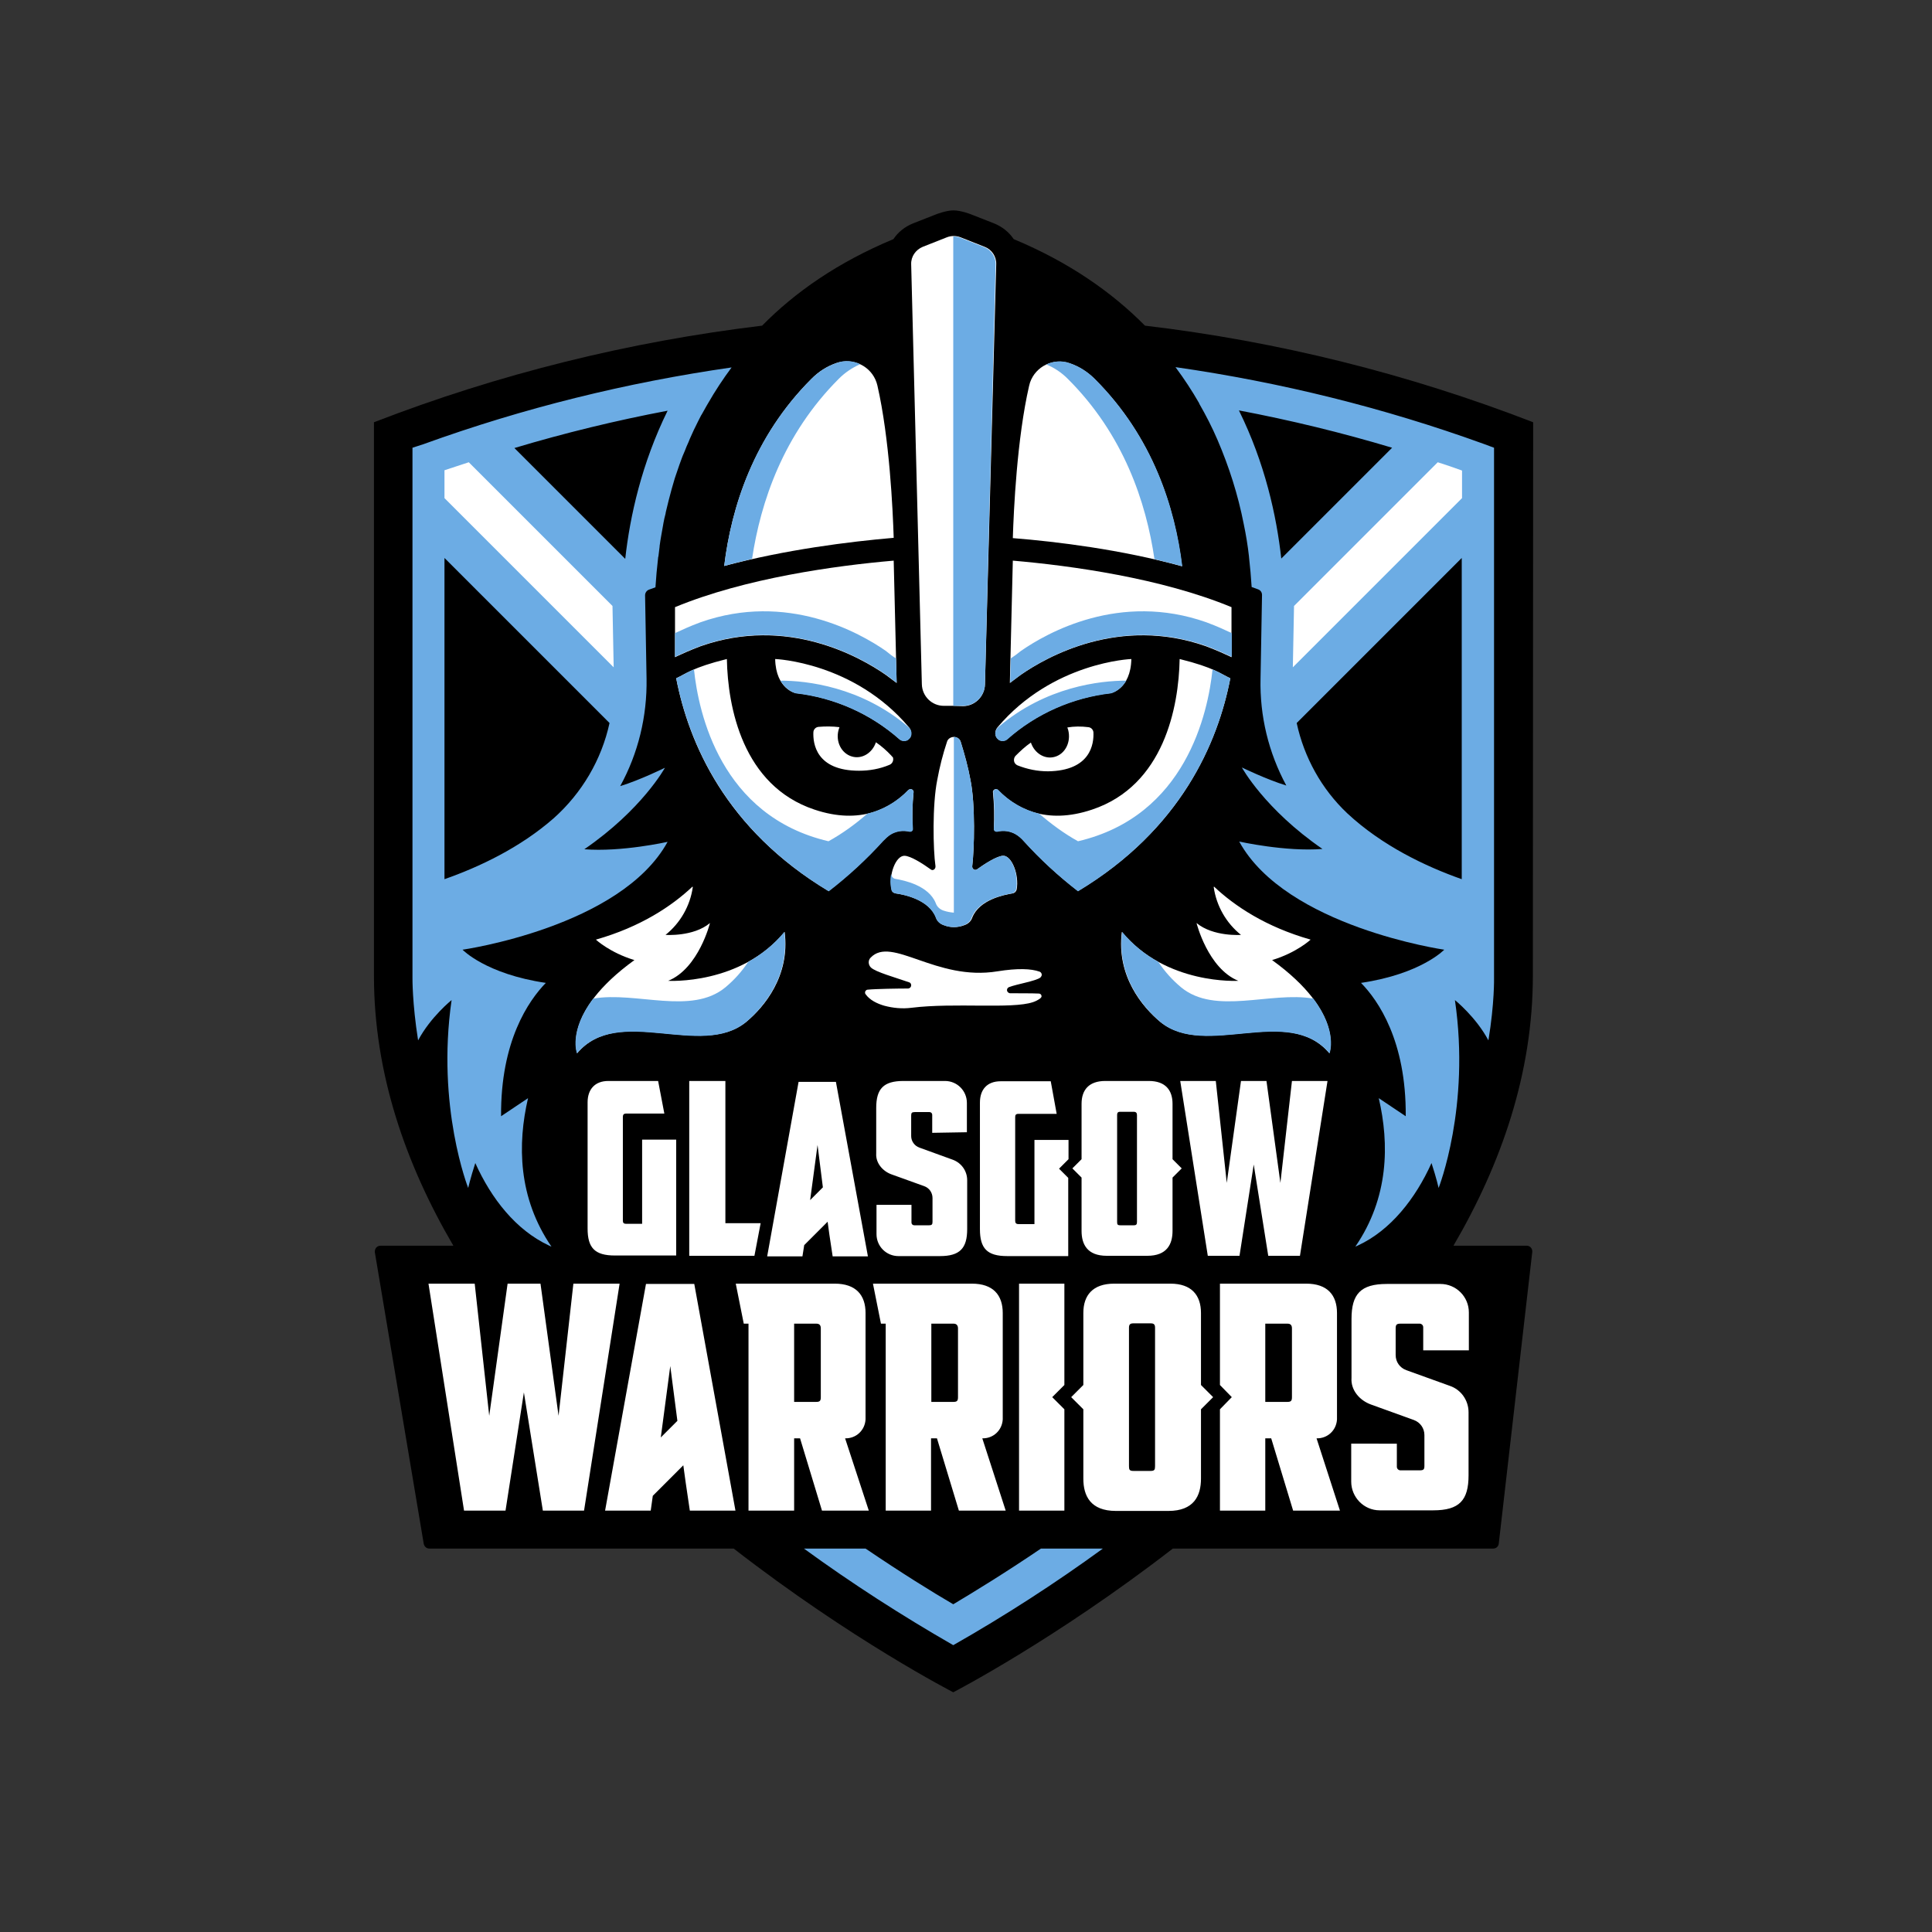
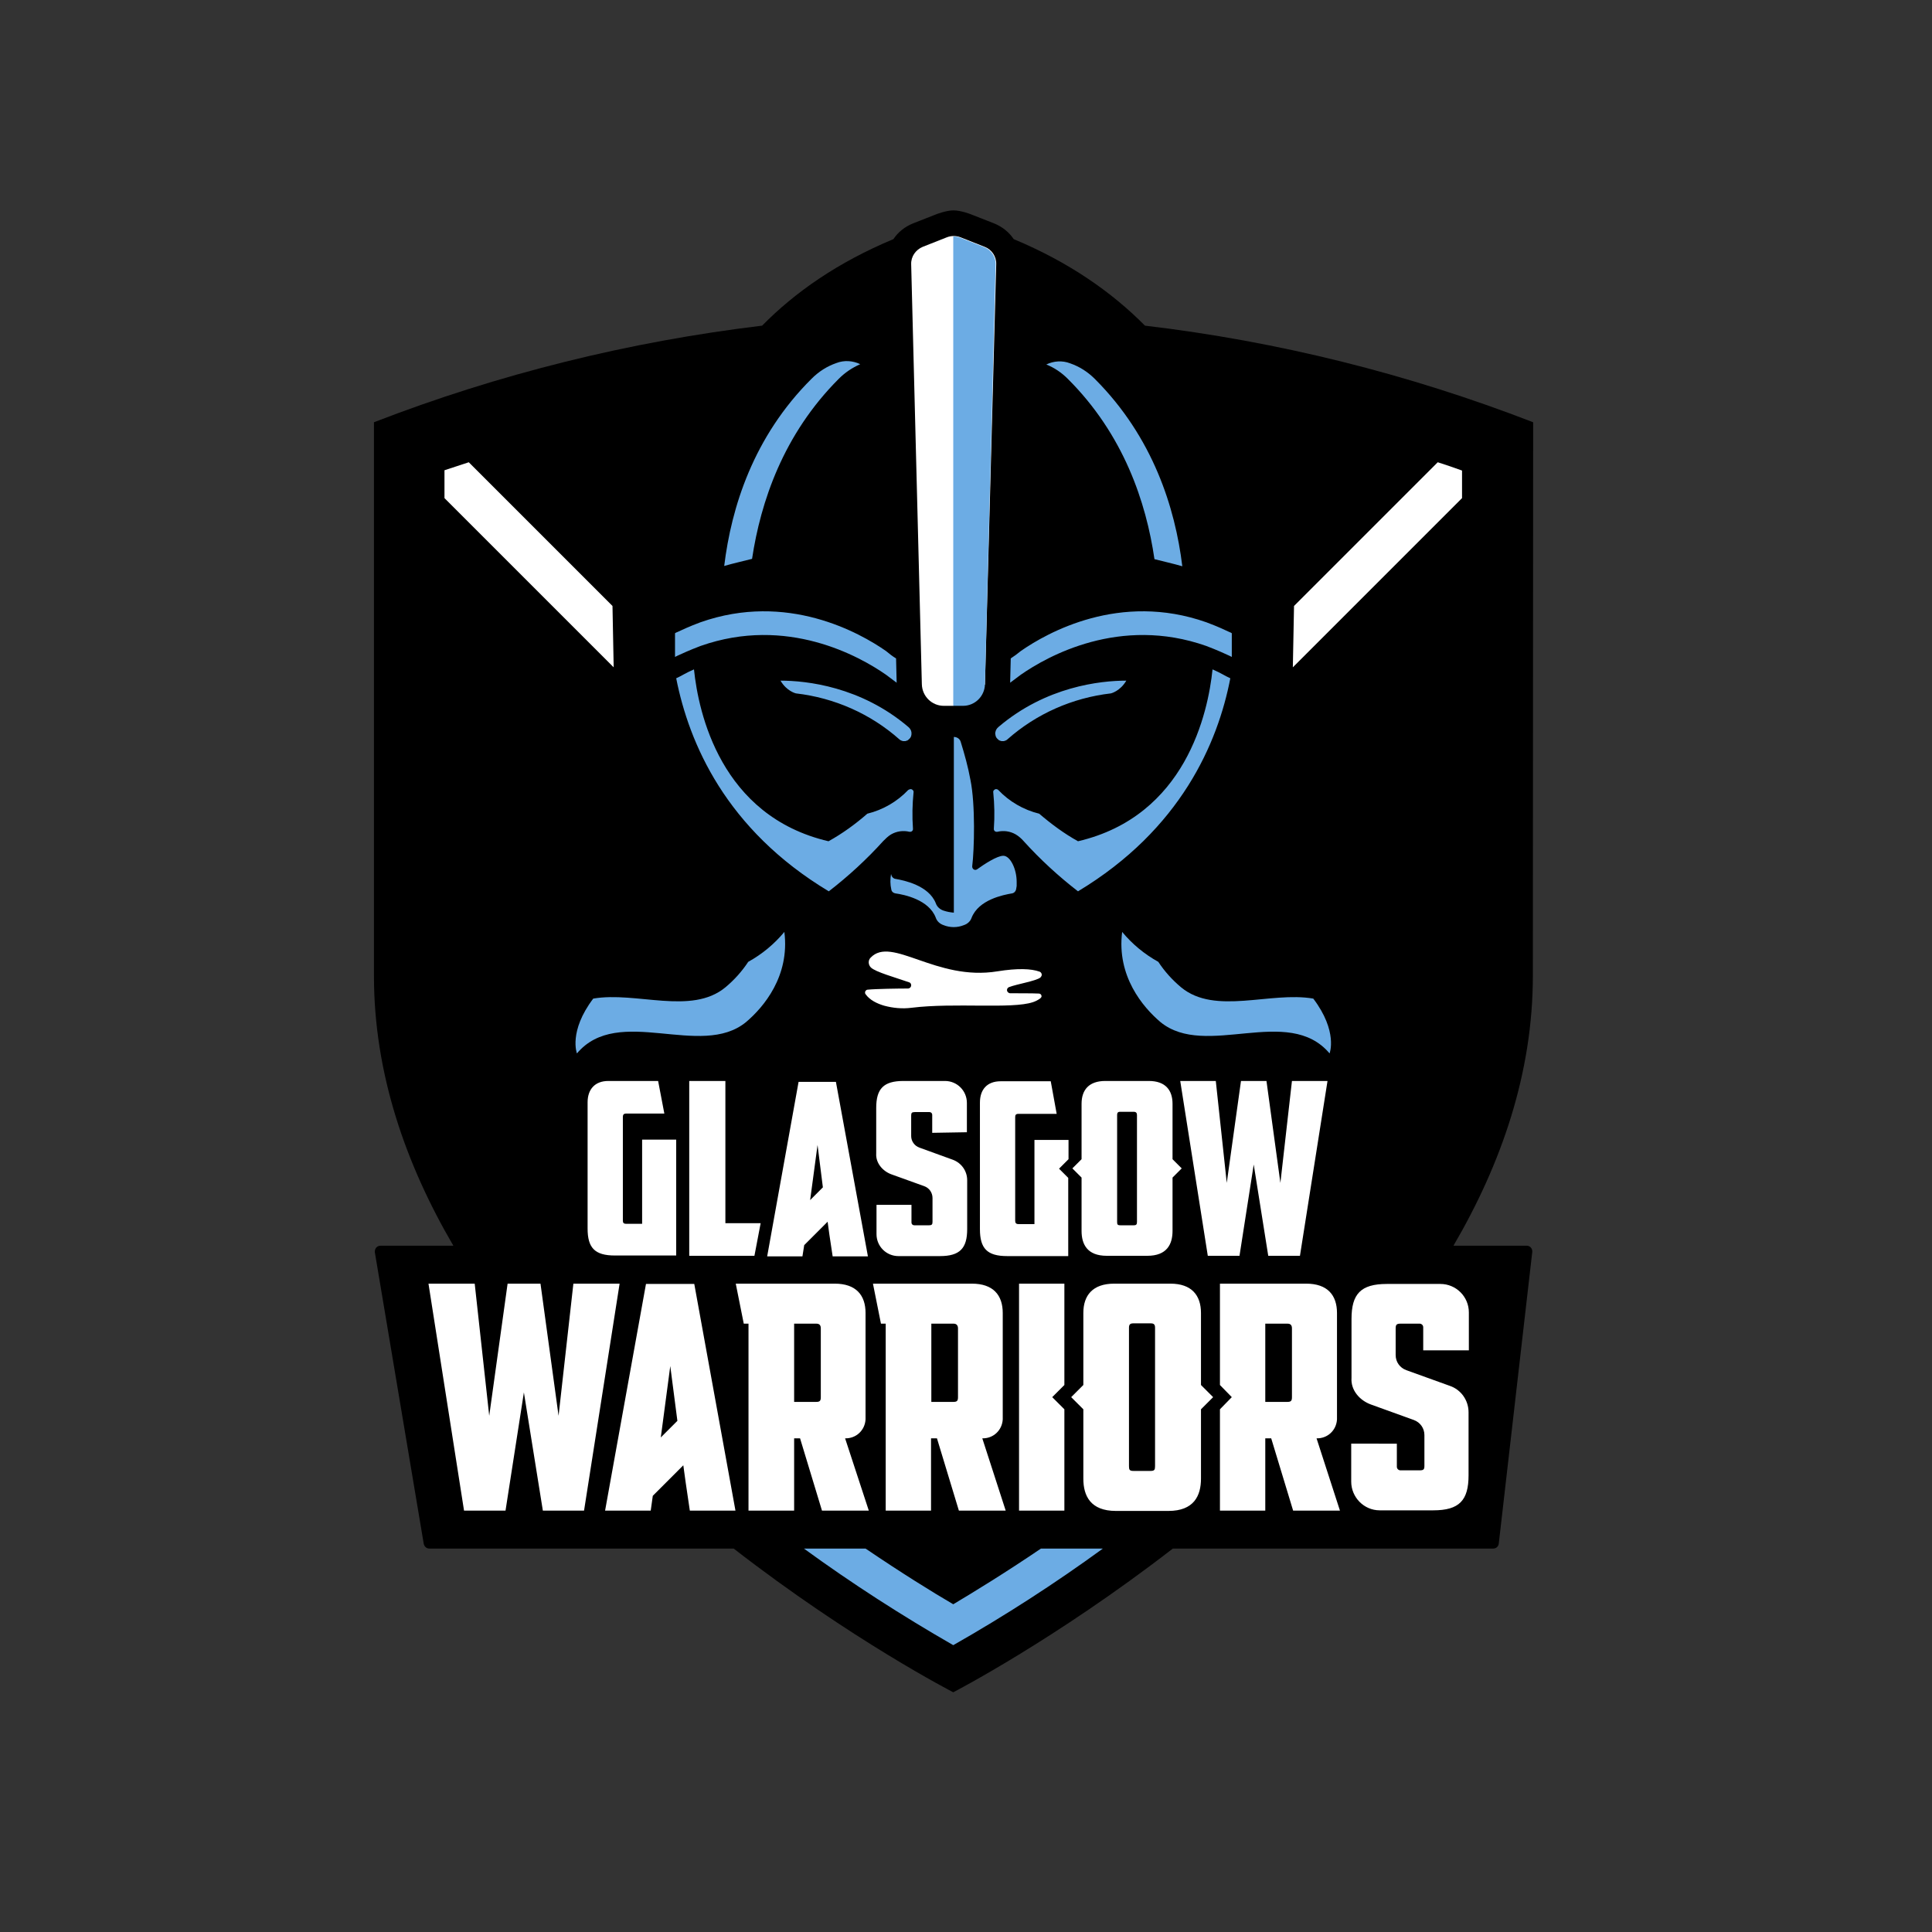
<svg xmlns="http://www.w3.org/2000/svg" version="1.1" id="layer" x="0px" y="0px" viewBox="-153 -46 652 652" style="enable-background:new -153 -46 652 652;" xml:space="preserve">
  <rect x="-153" y="-46" width="652" height="652" fill="#333333" stroke="none" />
  <style type="text/css">
	.st0{fill:#FFFFFF;}
	.st1{fill:#6CACE4;}
</style>
  <path d="M364.4,96.5c-42.1-16.3-86.1-27.3-131-32.6c-11.2-11.3-25.6-21.4-44.3-29.2c-1.6-2.4-3.9-4.2-6.6-5.3l-7.9-3.1  c0,0-3.3-1.3-5.8-1.3s-5.8,1.3-5.8,1.3l-7.9,3.1c-2.7,1.1-5,2.9-6.6,5.3c-18.7,7.8-33.2,17.9-44.3,29.2  c-44.9,5.4-88.9,16.3-131,32.6v186.8c0,32.8,10.6,63.4,26.8,91.1h-24.6c-1.1,0-1.9,0.9-1.9,1.9c0,0.1,0,0.2,0,0.3L-10,475  c0.2,0.9,0.9,1.6,1.9,1.6H94.6c39.8,30.9,74.1,48.5,74.1,48.5s34.3-17.7,74.1-48.5h108.1c1,0,1.8-0.7,1.9-1.7l11.3-98.4  c0.1-1-0.6-2-1.7-2.1c-0.1,0-0.1,0-0.2,0h-24.7c16.2-27.7,26.8-58.3,26.8-91.1L364.4,96.5z" />
-   <path class="st0" d="M72.5,285c10.3-4.2,14.1-19.5,14.1-19.5c-5.6,4.7-15,4-15,4c5-4,8.3-9.8,9.2-16.1c0-0.1-0.1-0.1-0.1-0.2  c-7,6.6-17.5,13.6-32.6,17.9l0,0c0,0,4.7,4.4,13,6.9c-24.6,17.8-19.3,31.4-19.3,31.4c14-16.6,41.8,2,57.1-10.6  c5.9-4.9,14.8-15.4,12.9-30.3C96.9,286.5,72.5,285,72.5,285z M264.9,285c-10.3-4.2-14.1-19.5-14.1-19.5c5.7,4.7,15,4,15,4  c-5-4-8.3-9.8-9.2-16.1c0-0.1,0.1-0.1,0.1-0.2c7,6.6,17.5,13.6,32.6,17.9l0,0c0,0-4.7,4.4-13,6.9c24.6,17.8,19.3,31.4,19.3,31.4  c-14-16.6-41.8,2-57.1-10.6c-5.9-4.9-14.8-15.4-12.9-30.3C240.5,286.5,264.9,285,264.9,285z M148.6,135.5  c-0.3-9.5-1.4-33.5-5.5-51.4c-1.3-5.7-7-9.2-12.7-7.9c-0.4,0.1-0.7,0.2-1.1,0.3c-3.2,1.1-6,2.9-8.4,5.3  c-19.6,19.6-27.1,43.5-29.5,63.2C112,139.5,133.5,136.8,148.6,135.5z M245.9,145.1c-2.4-19.7-9.8-43.6-29.5-63.2  c-2.4-2.4-5.2-4.2-8.4-5.3c-5.5-1.9-11.5,1-13.4,6.5c-0.1,0.3-0.2,0.7-0.3,1.1c-4.1,17.8-5.2,41.9-5.5,51.4  C203.9,136.8,225.5,139.5,245.9,145.1z M155.3,221.4c0.1-0.5-0.3-1-0.9-1.1c-0.3,0-0.6,0.1-0.8,0.3c-5.9,6.1-16.1,11.9-31.8,6.6  c-24.2-8.1-29.2-34.6-29.5-50.8c-11.7,2.9-13.8,5-17.1,6.5c4.2,21.8,16.7,51,51.4,71.8c6.6-5.1,12.8-10.8,18.4-17  c0.8-0.8,1.6-1.6,2.6-2.2c1.9-1.1,4.1-1.4,6.2-0.9c0.6,0.1,1.1-0.2,1.2-0.8c0-0.1,0-0.2,0-0.3C154.8,229.6,154.9,225.5,155.3,221.4z   M182.1,221.4c-0.1-0.5,0.3-1,0.9-1.1c0.3,0,0.6,0.1,0.8,0.3c5.9,6.1,16.1,11.9,31.8,6.6c24.2-8.1,29.2-34.6,29.5-50.8  c11.7,2.9,13.8,5,17.1,6.5c-4.2,21.8-16.7,51-51.4,71.8c-6.6-5.1-12.8-10.8-18.4-17c-0.7-0.8-1.6-1.6-2.6-2.2  c-1.9-1.1-4.1-1.4-6.2-0.9c-0.6,0.1-1.1-0.2-1.2-0.8c0-0.1,0-0.2,0-0.3C182.6,229.6,182.5,225.5,182.1,221.4z M146,181.8  c1.2,0.9,2.4,1.8,3.6,2.7l-1-41.3c-19.7,1.7-50.1,5.9-73.8,15.7v16.9c0.3-0.1,0.5-0.3,0.8-0.4c1.3-0.6,4.1-1.9,7.8-3.3  C112.6,161.8,137.1,175.6,146,181.8z M191.4,181.8c-1.2,0.9-2.4,1.8-3.6,2.7l1-41.3c19.7,1.7,50.1,5.9,73.8,15.7v16.9  c-0.3-0.1-0.5-0.3-0.8-0.4c-1.3-0.6-4.1-1.9-7.8-3.3C224.8,161.8,200.3,175.6,191.4,181.8z M185.6,242.8c-2.1,0-6.4,2.8-8.9,4.6  c-0.8,0.5-1.7-0.2-1.6-1.1c0.7-5.5,1.1-20.8-0.6-29.1c-0.8-4.4-2-8.7-3.3-12.9c-0.3-1-1.3-1.6-2.3-1.6h0c-1,0-2,0.6-2.3,1.6  c-1.4,4.2-2.5,8.5-3.3,12.9c-1.7,8.4-1.4,23.6-0.6,29.1c0.1,1-0.9,1.7-1.6,1.1c-2.5-1.8-6.8-4.6-8.9-4.6c-2.9,0-5.4,6.4-4.3,11.4  c0.1,0.7,0.7,1.2,1.4,1.3c2.9,0.4,11.3,2.1,13.6,8.2c0.4,1.2,1.4,2.1,2.6,2.5c2.2,0.9,4.7,0.9,7,0c1.2-0.4,2.2-1.3,2.6-2.5  c2.4-6.1,10.7-7.7,13.6-8.2c0.7-0.1,1.2-0.6,1.4-1.3C191,249.1,188.4,242.8,185.6,242.8z M147.8,209c-1.6-1.7-3.3-3.2-5.2-4.5  c-1.2,3.6-4.7,5.8-8.1,4.8c-3.5-1-5.6-5-4.5-9c0.1-0.3,0.2-0.6,0.3-0.9c-2.4-0.3-4.8-0.3-7.1-0.1c-0.9,0.1-1.6,0.8-1.7,1.7l0,0  c-0.2,3.9,0.9,13.1,15.4,13.1c3.5,0,7-0.6,10.3-2c1-0.4,1.5-1.6,1.1-2.6C148.1,209.4,147.9,209.2,147.8,209z M216,201.1L216,201.1  c-0.1-0.9-0.8-1.6-1.7-1.7c-2.4-0.3-4.8-0.3-7.1,0.1c0.1,0.3,0.2,0.6,0.3,0.9c1,4-1,8-4.5,9c-3.4,1-6.9-1.2-8.1-4.8  c-1.9,1.3-3.6,2.9-5.2,4.5c-0.7,0.8-0.7,2.1,0.1,2.8c0.2,0.2,0.4,0.3,0.6,0.4c3.3,1.3,6.7,2,10.3,2C215.1,214.1,216.2,205,216,201.1  z M108.6,176.4c0,0,26.6,1,45.2,23.1c0.5,0.6,0.7,1.3,0.7,2v0c0,1.3-1.1,2.5-2.4,2.5c-0.6,0-1.2-0.2-1.6-0.6  c-9.8-8.6-22-14-34.9-15.5C115.6,188,108.8,186.6,108.6,176.4z M228.8,176.4c0,0-26.6,1-45.2,23.1c-0.5,0.6-0.7,1.3-0.7,2v0  c0,1.3,1.1,2.5,2.4,2.5c0.6,0,1.2-0.2,1.6-0.6c9.8-8.6,22-14,34.9-15.5C221.8,188,228.6,186.6,228.8,176.4z" />
  <path class="st1" d="M198.3,476.6c-12.1,8.2-22.4,14.5-29.6,18.8c-7.2-4.2-17.5-10.6-29.6-18.8h-20.8c16.2,11.8,33,22.6,50.4,32.6  c17.4-9.9,34.3-20.8,50.5-32.6H198.3z" />
  <path class="st0" d="M187.6,287.1c-0.6,0.2-0.9,0.8-0.7,1.4c0.2,0.4,0.6,0.7,1,0.7c1.8,0,7.9,0,9.7,0.1c0.5,0,0.9,0.4,0.9,0.9  c0,0.3-0.2,0.5-0.4,0.7c-0.8,0.6-1.6,1-2.5,1.3c-7.1,2.4-26.5,0.1-41,1.9c-3.1,0.4-6.2,0.1-9.2-0.7c-2.4-0.7-4.9-1.9-6.3-3.9  c-0.3-0.4-0.2-1,0.2-1.3c0.1-0.1,0.3-0.2,0.4-0.2c3-0.3,10.6-0.4,13.7-0.4c0.6,0,1.1-0.5,1.1-1.1c0-0.5-0.3-0.9-0.7-1  c-4.6-1.6-11.4-3.5-12.9-5c-0.9-0.9-1-2.4-0.1-3.3c7.1-7.5,22.1,8,42.8,4.6c6.9-1.1,11.4-0.9,14.2,0.1c0.6,0.2,0.9,0.9,0.7,1.4  c-0.1,0.2-0.2,0.4-0.4,0.6C196.5,285.1,190.2,286.1,187.6,287.1z M45.3,326c0-4.3,2.4-7.2,7-7.2h16.8l2.1,11H58.3  c-0.8,0-1.1,0.4-1.1,1.1v35c0,0.7,0.2,1.1,1.1,1.1h5.4v-28.4h11.5v39.1H54.5c-6.8,0-9.2-2.6-9.2-9.1V326z M79.7,318.8h12.1v48h11.9  l-2.1,11h-22V318.8z M283,318.8H295l-9.3,59H275l-4.9-30.8l-4.8,30.8h-10.7l-9.3-59h12l3.7,34.4l4.8-34.4h8.6l4.7,34.4L283,318.8z   M129.1,319.1h-12.6L105.9,378h11.9l0.6-3.8l7.9-7.9l0.6,4.4l1.1,7.3h11.9L129.1,319.1z M124.7,354.7l-4.3,4.3l2.5-18.6L124.7,354.7  z M173.3,336.1v-9.9c0-4.1-3.3-7.4-7.4-7.4c0,0,0,0,0,0h-14c-6.7,0-9.2,2.6-9.2,9.1v15.3c0,0,0,0.1,0,0.1c-0.2,3.1,2.1,5.9,5.1,7  l11.1,4c1.7,0.6,2.8,2.2,2.8,4v8c0,0.9-0.2,1.2-1.2,1.2h-5c-0.5,0-0.9-0.4-0.9-0.9l0,0v-2.1l0,0v-3.9h-11.8v9.9  c0,4.1,3.3,7.4,7.4,7.4c0,0,0,0,0,0h14c6.7,0,9.2-2.6,9.2-9.1v-15.3c0,0,0-0.1,0-0.1v-1.1c0-3.1-1.9-5.8-4.8-6.9l-11.3-4.1  c-1.7-0.6-2.8-2.2-2.8-3.9v-6.9c0-0.9,0.2-1.2,1.2-1.2h5c0.5,0,0.9,0.4,0.9,0.9l0,0v6l0,0v0.1L173.3,336.1L173.3,336.1z   M207.6,345.2v-6.5h-11.5v28.4h-5.4c-0.8,0-1.1-0.4-1.1-1.1v-35c0-0.7,0.2-1.1,1.1-1.1h12.9l-2-11h-16.9c-4.6,0-7,2.8-7,7.2v42.7  c0,6.5,2.4,9.1,9.2,9.1h20.6v-26.4l-3.1-3.1L207.6,345.2z M242.7,345.2v-18.7c0-4.6-2.4-7.7-8-7.7H220c-5.5,0-8,3-8,7.7v18.7  l-3.1,3.1l3.1,3.1v18c0,4.5,1.9,8.4,8.5,8.4h13.7c6.6,0,8.5-3.9,8.5-8.4v-18l3.1-3.1L242.7,345.2z M230.7,366.3  c0,0.9-0.2,1.2-1.1,1.2h-4.5c-1,0-1.1-0.3-1.1-1.2v-36c0-0.7,0.2-1.1,1-1.1h4.6c0.8,0,1.1,0.4,1.1,1.1L230.7,366.3z M40.5,387.2  h15.6l-12,76.6H30.2l-6.4-39.9l-6.2,39.9H3.6l-12-76.6H7.2l4.9,44.6l6.2-44.6h11.1l6.1,44.6L40.5,387.2z M81.3,387.3H65l-13.8,76.5  h15.4l0.7-5l10.3-10.3l0.8,5.8l1.4,9.5h15.4L81.3,387.3z M75.6,433.5l-5.6,5.6l3.2-24.1L75.6,433.5z M342.7,409.7v-12.8  c0-5.3-4.3-9.6-9.6-9.6l0,0h-18.1c-8.8,0-11.9,3.4-11.9,11.8v19.8c0,0,0,0.1,0,0.1c-0.3,4.1,2.7,7.6,6.6,9l14.4,5.2  c2.2,0.8,3.6,2.8,3.6,5.1v10.4c0,1.2-0.3,1.5-1.6,1.5h-6.5c-0.6,0-1.2-0.5-1.2-1.2v0v-2.8l0,0v-5H303v12.8c0,5.3,4.3,9.7,9.6,9.7  c0,0,0,0,0,0h18.1c8.8,0,11.9-3.4,11.9-11.8v-19.8c0,0,0-0.1,0-0.1v-1.4c0-4-2.5-7.6-6.3-8.9l-14.7-5.3c-2.2-0.8-3.6-2.8-3.6-5.1v-9  c0-1.2,0.3-1.6,1.6-1.6h6.5c0.6,0,1.2,0.5,1.2,1.2v7.7l0,0v0.1L342.7,409.7L342.7,409.7z M132.2,439.4c3.7,0.1,6.7-2.7,6.9-6.4  c0-0.1,0-0.3,0-0.4v-35.5c0-6-3.2-9.9-10.4-9.9H95.3l2.7,13.5h1.6v63.1H115v-24.4h2l7.4,24.4h15.8L132.2,439.4z M124,425.5  c0,1.2-0.3,1.6-1.5,1.6H115v-26.4h7.5c1.1,0,1.5,0.6,1.5,1.6L124,425.5z M178.5,439.4c3.7,0.1,6.7-2.7,6.9-6.4c0-0.1,0-0.3,0-0.4  v-35.5c0-6-3.2-9.9-10.4-9.9h-33.4l2.7,13.5h1.6v63.1h15.3v-24.4h2l7.4,24.4h15.8L178.5,439.4z M170.3,425.5c0,1.2-0.3,1.6-1.5,1.6  h-7.5v-26.4h7.5c1,0,1.5,0.6,1.5,1.6L170.3,425.5z M206.2,421.4v-34.2h-15.3v76.6h15.3v-34.2l-4.1-4.1L206.2,421.4z M291.3,439.4  c3.7,0.1,6.7-2.7,6.9-6.4c0-0.1,0-0.3,0-0.4v-35.5c0-6-3.2-9.9-10.4-9.9h-29.1v34.2l4,4.1l-4,4.1v34.2H274v-24.4h2l7.4,24.4h15.8  L291.3,439.4z M283,425.5c0,1.2-0.3,1.6-1.5,1.6H274v-26.4h7.5c1.1,0,1.5,0.6,1.5,1.6L283,425.5z M252.3,421.4v-24.3  c0-6-3.2-9.9-10.3-9.9h-19c-7.2,0-10.4,3.9-10.4,9.9v24.3l-4.1,4.1l4.1,4.1v23.4c0,5.8,2.4,10.9,11,10.9h17.7c8.6,0,11-5.1,11-10.9  v-23.4l4.1-4.1L252.3,421.4z M236.8,448.8c0,1.2-0.2,1.6-1.5,1.6h-5.8c-1.3,0-1.5-0.4-1.5-1.6v-46.7c0-1,0.3-1.5,1.4-1.5h6  c1.1,0,1.4,0.5,1.4,1.5L236.8,448.8z" />
-   <path class="st1" d="M351.2,275.3V105.1l-3.5-1.3c-33.7-12.2-68.5-20.8-104-25.9c2.9,3.9,5.6,8,8,12.2l0,0l0,0.1  c2.3,4,4.4,8.1,6.2,12.3v0c3.9,9.1,6.9,18.5,8.8,28.2c0,0,0,0,0,0c0.8,3.8,1.4,7.5,1.8,11.1v0.1c0.4,3.6,0.7,7,0.9,10.2l2.2,0.8  c0.8,0.3,1.3,1,1.3,1.9l-0.5,28.2c-0.3,12.6,2.7,25,8.7,36.1c-6.8-2.1-15-6.1-15-6.1s7.7,14.1,27.2,27.5c-12.4,1-28.1-2.5-28.1-2.5  c15.8,28.8,69.2,36.5,69.2,36.5s-7.8,8.2-28.1,11.2c5.8,5.9,15.3,19.6,15.1,45l-9.1-6.1c3.6,15.5,3.4,33.6-7.9,50.1  c0,0,0.3-0.1,0.9-0.4c11-5.1,19.4-15.8,24.8-27.8c1.7,5.2,2.4,8.4,2.4,8.4l0,0c0,0,10.8-27.3,5.5-63.4c0,0,7.1,5.7,11.3,13.6  c2.1-12.7,1.9-21.1,1.9-21.1L351.2,275.3L351.2,275.3z M265.1,92.5c17.4,3.3,34.7,7.5,51.7,12.6l-37.4,37.4  C277.8,128.1,273.9,110.3,265.1,92.5z M301.7,228.5c-8.7-8.2-14.6-18.9-17.1-30.5l55.7-55.7v108.4  C328.1,246.4,313.4,239.4,301.7,228.5L301.7,228.5z M-13.8,105.1v170.2l0,0v8.7c0,0-0.1,8.5,1.9,21.1c4.2-7.9,11.3-13.6,11.3-13.6  C-5.8,327.6,5,354.9,5,354.9l0,0c0,0,0.7-3.1,2.4-8.4c5.4,12,13.7,22.6,24.8,27.8c0.6,0.3,0.9,0.4,0.9,0.4  c-11.3-16.5-11.5-34.6-7.9-50.1l-9.1,6.1c-0.2-25.4,9.3-39,15.1-45c-20.3-3-28.1-11.2-28.1-11.2s53.4-7.6,69.2-36.4  c0,0-15.6,3.5-28.1,2.5c19.5-13.4,27.2-27.5,27.2-27.5s-8.3,4.1-15.1,6.2c6.1-11.1,9.1-23.6,8.9-36.2l-0.5-28.2  c0-0.8,0.5-1.6,1.3-1.9l2.2-0.8c0,0,0,0,0,0c0.2-3.2,0.5-6.5,0.9-10c0-0.1,0-0.3,0.1-0.4c0.1-1.1,0.3-2.2,0.4-3.3c0-0.1,0-0.2,0-0.2  c0.3-2.4,0.8-4.8,1.2-7.2l0.1-0.6c0.2-1,0.4-2.1,0.7-3.1c0-0.2,0.1-0.4,0.1-0.6c0.6-2.5,1.2-5,1.9-7.5c0.1-0.2,0.1-0.5,0.2-0.7  c0.3-1,0.6-2.1,0.9-3.1c0.1-0.3,0.2-0.6,0.3-0.9c0.4-1.2,0.8-2.3,1.2-3.5l0.1-0.3c0.5-1.3,0.9-2.6,1.5-3.9c0.1-0.2,0.2-0.5,0.3-0.7  c0.4-1,0.8-2.1,1.3-3.1c0.1-0.3,0.3-0.7,0.4-1c0.5-1,0.9-2.1,1.4-3.1l0.4-0.8c0.6-1.3,1.3-2.6,1.9-3.8c0.1-0.2,0.2-0.4,0.3-0.5  c0.6-1.1,1.2-2.1,1.8-3.2c0.1-0.2,0.2-0.3,0.3-0.5l0,0c2.4-4.2,5.1-8.3,8-12.2c-35.5,5.1-70.3,13.7-104,25.9L-13.8,105.1z   M33.9,230.1C22.5,240.1,8.7,246.6-3,250.7V142.3l55.7,55.7C50,210.4,43.4,221.6,33.9,230.1L33.9,230.1z M58,142.6l-37.4-37.4  c17-5.1,34.3-9.3,51.7-12.6C63.6,110.3,59.6,128.1,58,142.6L58,142.6z" />
-   <path class="st0" d="M168.7,192.2h-3.2c-4,0-7.3-3.2-7.4-7.3l-3.6-141.7c-0.1-2.6,1.5-4.9,3.9-5.9l8.1-3.2c1.5-0.6,3.2-0.6,4.7,0  l8.1,3.2c2.4,0.9,4,3.3,3.9,5.9L179.4,185c-0.1,4-3.4,7.3-7.4,7.3L168.7,192.2" />
+   <path class="st0" d="M168.7,192.2h-3.2c-4,0-7.3-3.2-7.4-7.3l-3.6-141.7c-0.1-2.6,1.5-4.9,3.9-5.9l8.1-3.2c1.5-0.6,3.2-0.6,4.7,0  l8.1,3.2c2.4,0.9,4,3.3,3.9,5.9L179.4,185L168.7,192.2" />
  <path class="st1" d="M126.7,254.8c6.6-5.1,12.8-10.8,18.4-17c0.8-0.8,1.6-1.6,2.6-2.2c1.9-1.1,4.1-1.4,6.2-0.9  c0.6,0.1,1.1-0.2,1.2-0.8c0-0.1,0-0.2,0-0.3c-0.3-4.1-0.2-8.2,0.2-12.2c0.1-0.5-0.3-1-0.9-1.1c-0.3,0-0.6,0.1-0.9,0.3  c-3.7,3.9-8.5,6.7-13.8,8c-4,3.5-8.4,6.7-13.1,9.3c-36.4-8.5-43.9-43.4-45.4-58c-2.8,1.2-4.2,2.2-6,3  C79.5,204.7,91.9,233.9,126.7,254.8z M210.8,254.8c-6.6-5.1-12.8-10.8-18.4-17c-0.7-0.8-1.6-1.6-2.6-2.2c-1.9-1.1-4.1-1.4-6.2-0.9  c-0.6,0.1-1.1-0.2-1.2-0.8c0-0.1,0-0.2,0-0.3c0.3-4.1,0.2-8.2-0.2-12.2c-0.1-0.5,0.3-1,0.9-1.1c0.3,0,0.6,0.1,0.8,0.3  c3.7,3.9,8.5,6.7,13.8,8c4.1,3.5,8.4,6.7,13.1,9.3c36.4-8.5,43.9-43.4,45.4-58c2.8,1.2,4.2,2.2,6,3  C258,204.7,245.5,233.9,210.8,254.8z M190.1,251.8c0-0.1,0-0.2,0-0.2c0-4.4-2.2-8.8-4.5-8.8c-2.1,0-6.4,2.8-8.9,4.6  c-0.8,0.5-1.7-0.2-1.6-1.1c0.7-5.5,1.1-20.8-0.6-29.1c-0.8-4.4-2-8.7-3.3-12.9c-0.3-1-1.3-1.6-2.3-1.6l0,0V262  c-1.2-0.1-2.3-0.3-3.5-0.7c-1.2-0.4-2.2-1.3-2.6-2.5c-2.4-6-10.7-7.7-13.6-8.2c-0.7-0.1-1.2-0.6-1.4-1.3c0-0.1,0-0.2-0.1-0.3  c-0.3,1.7-0.3,3.5,0.1,5.2c0.1,0.7,0.7,1.2,1.4,1.3c2.9,0.4,11.3,2.1,13.6,8.2c0.4,1.2,1.4,2.1,2.6,2.5c2.2,0.9,4.7,0.9,6.9,0  c1.2-0.4,2.2-1.3,2.6-2.5c2.4-6.1,10.7-7.7,13.6-8.2c0.7-0.1,1.2-0.6,1.4-1.3c0.1-0.4,0.1-0.8,0.2-1.2c0-0.1,0-0.2,0-0.3  C190.1,252.4,190.1,252.1,190.1,251.8z M154.6,201.2L154.6,201.2c-0.1-0.8-0.5-1.4-1.1-1.9c-16-13.6-34.3-15.6-43.1-15.6  c2.1,3.6,5.2,4.3,5.2,4.3c13,1.5,25.2,6.9,34.9,15.5c0.2,0.2,0.4,0.3,0.6,0.4h0c0.2,0.1,0.4,0.1,0.6,0.2h0.1c0.2,0,0.4,0,0.6,0h0.1  c0.2,0,0.4-0.1,0.6-0.2l0.1,0c0.2-0.1,0.3-0.2,0.4-0.3c0,0,0.1-0.1,0.1-0.1c0.1-0.1,0.3-0.2,0.4-0.4c0,0,0.1-0.1,0.1-0.1  c0.1-0.2,0.2-0.4,0.3-0.6l0-0.1c0.1-0.2,0.1-0.5,0.1-0.7C154.6,201.5,154.6,201.4,154.6,201.2z M182.9,201.2L182.9,201.2  c0.1-0.8,0.5-1.4,1.1-1.9c16-13.6,34.3-15.6,43.1-15.6c-2.1,3.6-5.2,4.3-5.2,4.3c-13,1.5-25.2,6.9-34.9,15.5  c-0.2,0.2-0.4,0.3-0.6,0.4h0c-0.2,0.1-0.4,0.1-0.6,0.2h-0.1c-0.2,0-0.4,0-0.6,0h-0.1c-0.2,0-0.4-0.1-0.6-0.2l-0.1,0  c-0.2-0.1-0.3-0.2-0.4-0.3c0,0-0.1-0.1-0.1-0.1c-0.1-0.1-0.3-0.2-0.4-0.4c0,0-0.1-0.1-0.1-0.1c-0.1-0.2-0.2-0.4-0.3-0.6l0-0.1  c-0.1-0.2-0.1-0.5-0.1-0.7C182.8,201.5,182.8,201.4,182.9,201.2z M130.1,81.8c2.1-2.1,4.5-3.7,7.2-4.9c-2.5-1.2-5.4-1.4-8-0.4  c-3.2,1.1-6,2.9-8.4,5.3c-19.7,19.6-27.1,43.5-29.5,63.2c3.1-0.9,6.3-1.6,9.4-2.4C103.7,123.4,111.3,100.6,130.1,81.8z M207.3,81.8  c-2.1-2.1-4.5-3.7-7.2-4.8c2.5-1.2,5.4-1.4,8-0.4c3.2,1.1,6,2.9,8.4,5.3c19.6,19.6,27.1,43.5,29.5,63.2c-3.1-0.9-6.3-1.6-9.4-2.4  C233.8,123.5,226.2,100.6,207.3,81.8z M146,173.7c-8.9-6.2-33.4-20-62.6-9.7c-3.8,1.4-6.5,2.7-7.8,3.3c-0.3,0.1-0.5,0.2-0.8,0.4v8  c0.3-0.1,0.5-0.3,0.8-0.4c1.3-0.6,4.1-1.9,7.8-3.3c29.2-10.3,53.7,3.5,62.6,9.7c1.2,0.9,2.4,1.8,3.6,2.7l-0.2-8.2  C148.2,175.5,147.1,174.6,146,173.7z M191.5,173.7c8.9-6.2,33.4-20,62.6-9.7c3.8,1.4,6.5,2.7,7.8,3.3c0.3,0.1,0.5,0.2,0.8,0.4v8  c-0.3-0.1-0.5-0.3-0.8-0.4c-1.3-0.6-4.1-1.9-7.8-3.3c-29.2-10.3-53.7,3.5-62.6,9.7c-1.2,0.9-2.4,1.8-3.6,2.7l0.2-8.2  C189.2,175.5,190.4,174.6,191.5,173.7z M179.1,37.4l-8.1-3.2c-0.7-0.3-1.5-0.4-2.3-0.4v158.4h3.3c4,0,7.3-3.2,7.4-7.3L183,43.3  C183.1,40.7,181.5,38.3,179.1,37.4z M111.7,268.5c-3.4,4.1-7.5,7.5-12.2,10.1c-2.1,3.2-4.7,6.1-7.7,8.6c-11.5,9.5-30.1,1.3-44.6,3.8  c-8.4,11.1-5.5,18.5-5.5,18.5c14-16.6,41.8,2,57.1-10.6C104.7,293.9,113.6,283.4,111.7,268.5z M48,271.1L48,271.1L48,271.1L48,271.1  L48,271.1L48,271.1z M225.7,268.5c3.4,4.1,7.5,7.5,12.2,10.1c2.1,3.2,4.7,6.1,7.7,8.6c11.5,9.5,30.1,1.3,44.6,3.8  c8.4,11.1,5.5,18.5,5.5,18.5c-14-16.6-41.8,2-57.1-10.6C232.7,293.9,223.8,283.4,225.7,268.5z M289.4,271.1L289.4,271.1L289.4,271.1  L289.4,271.1L289.4,271.1L289.4,271.1z" />
  <path class="st0" d="M5.2,110l48.5,48.5l0.4,20.7L-3,122.1v-9.4C-0.2,111.8,2.5,110.9,5.2,110z M340.4,122.1l-57.1,57.1l0.4-20.7  l48.5-48.5c2.8,0.9,5.5,1.8,8.2,2.8L340.4,122.1z" />
</svg>